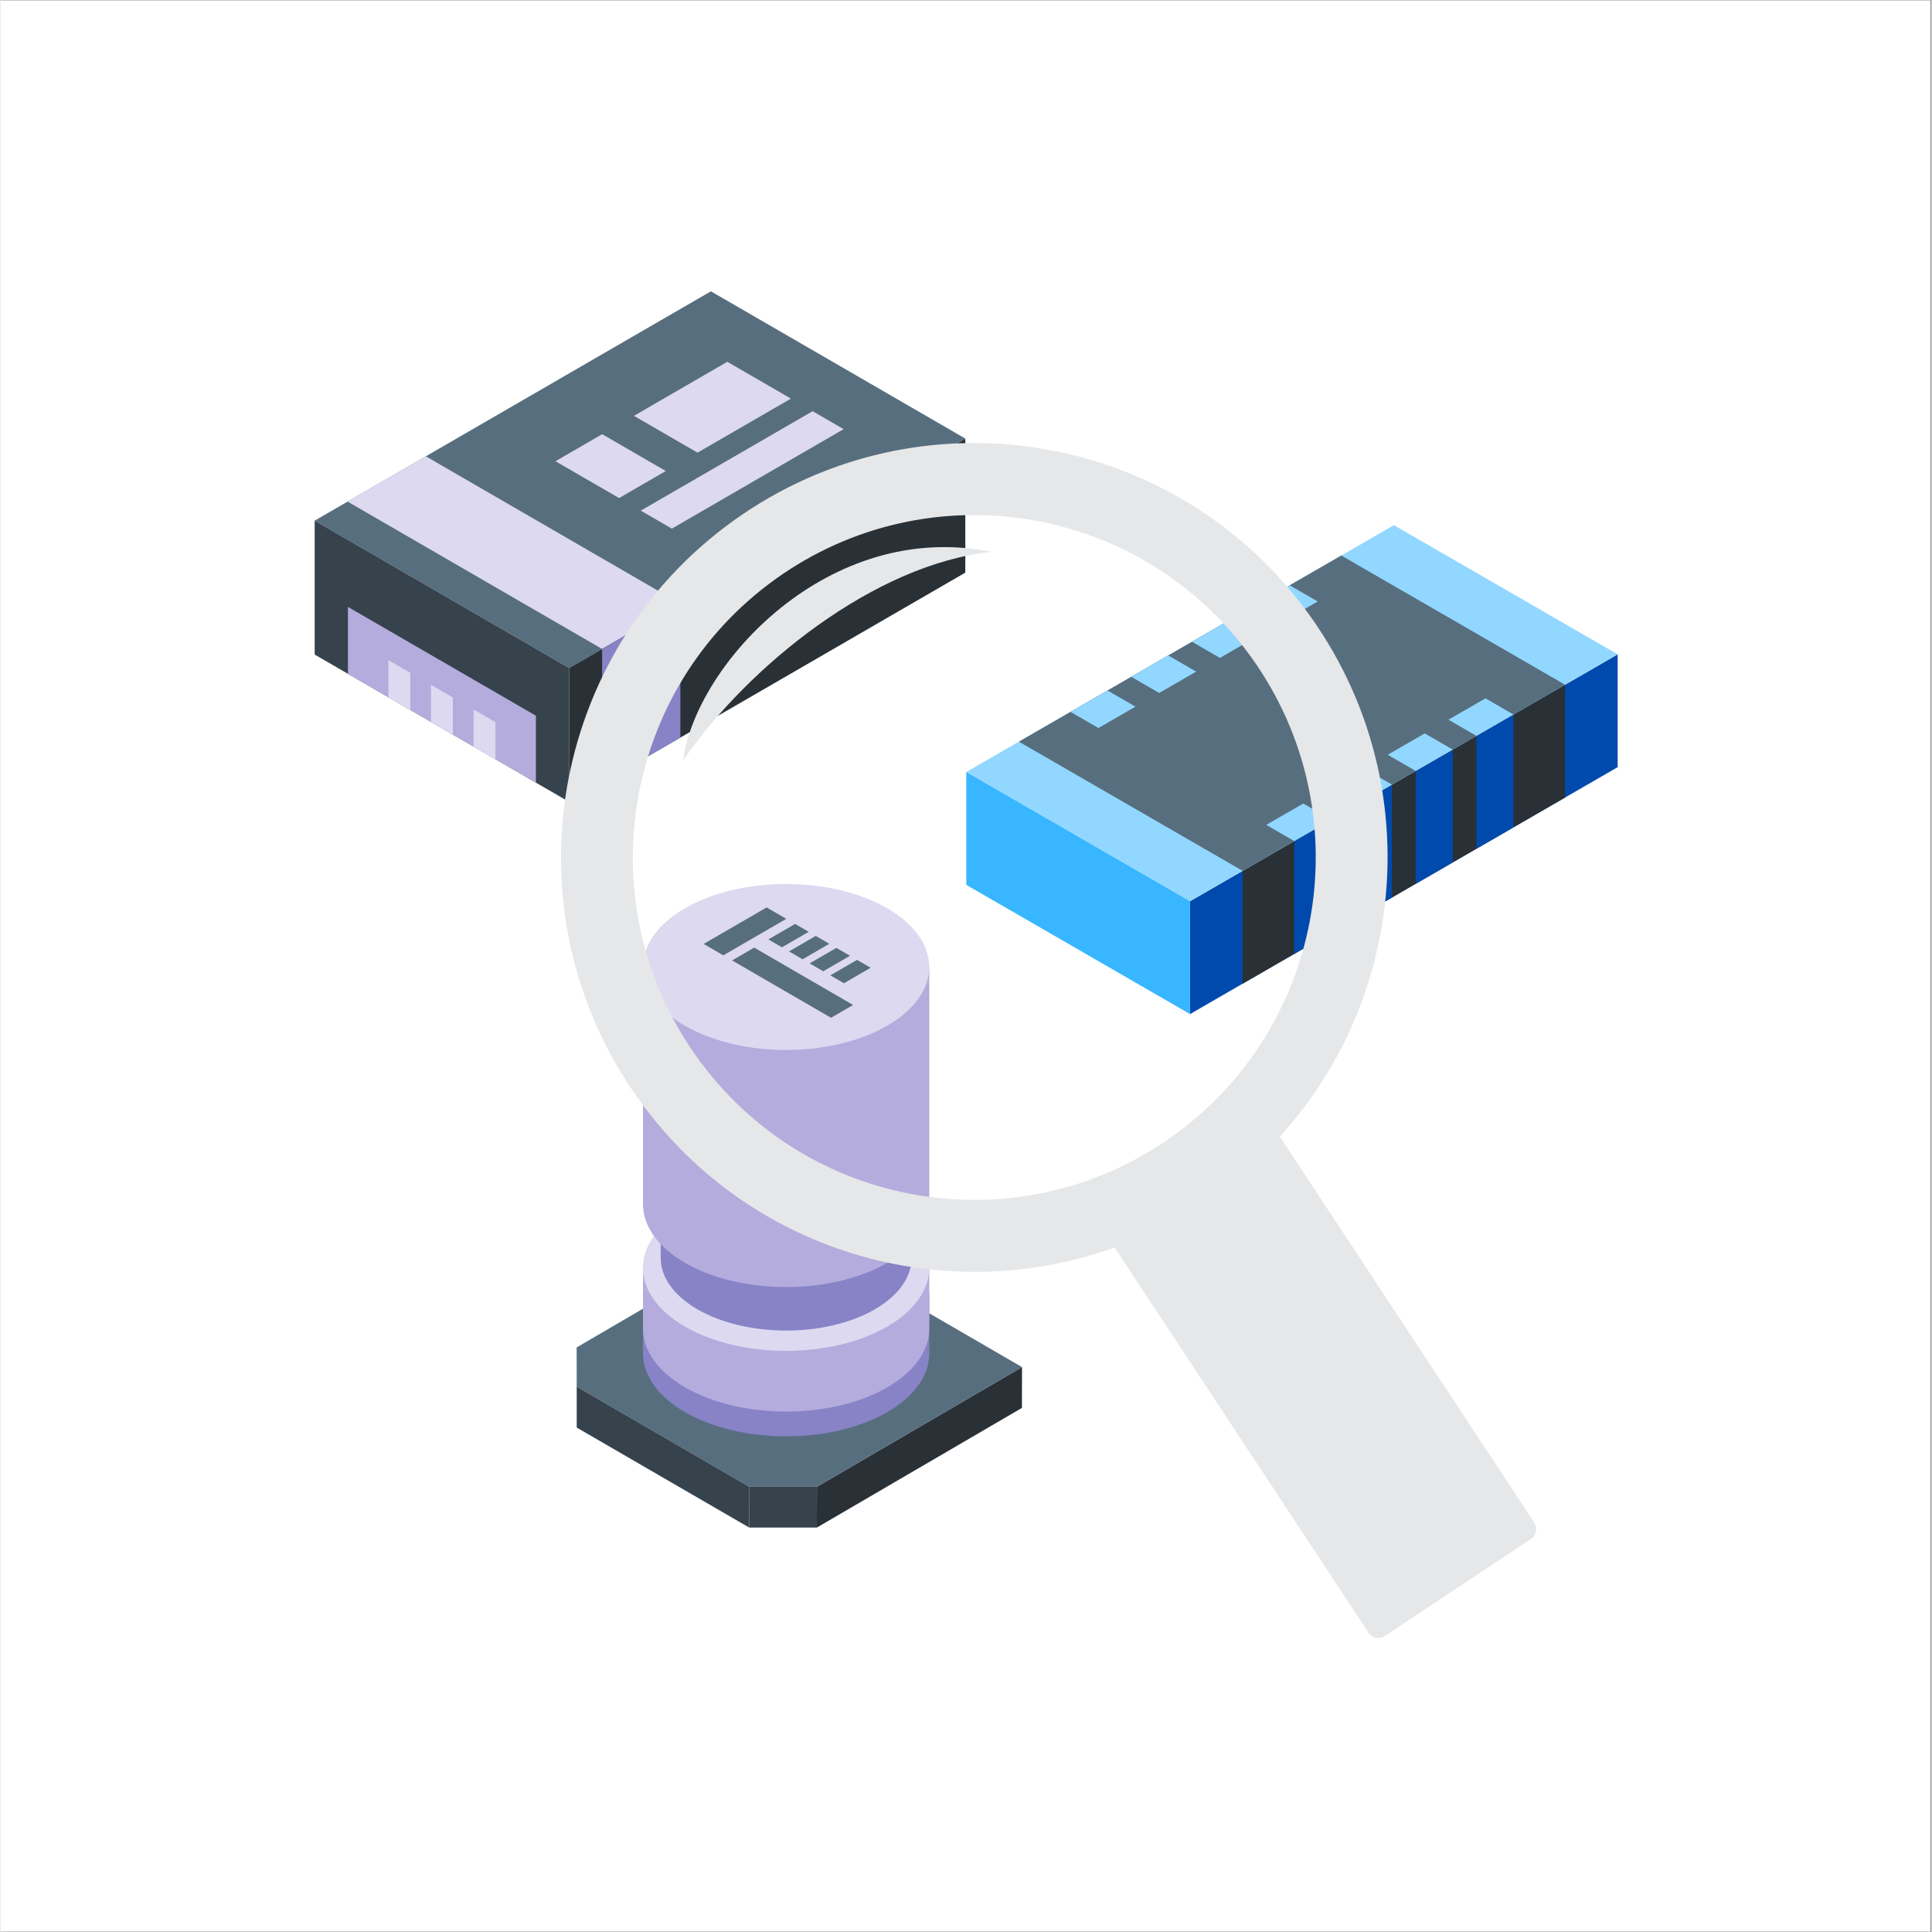
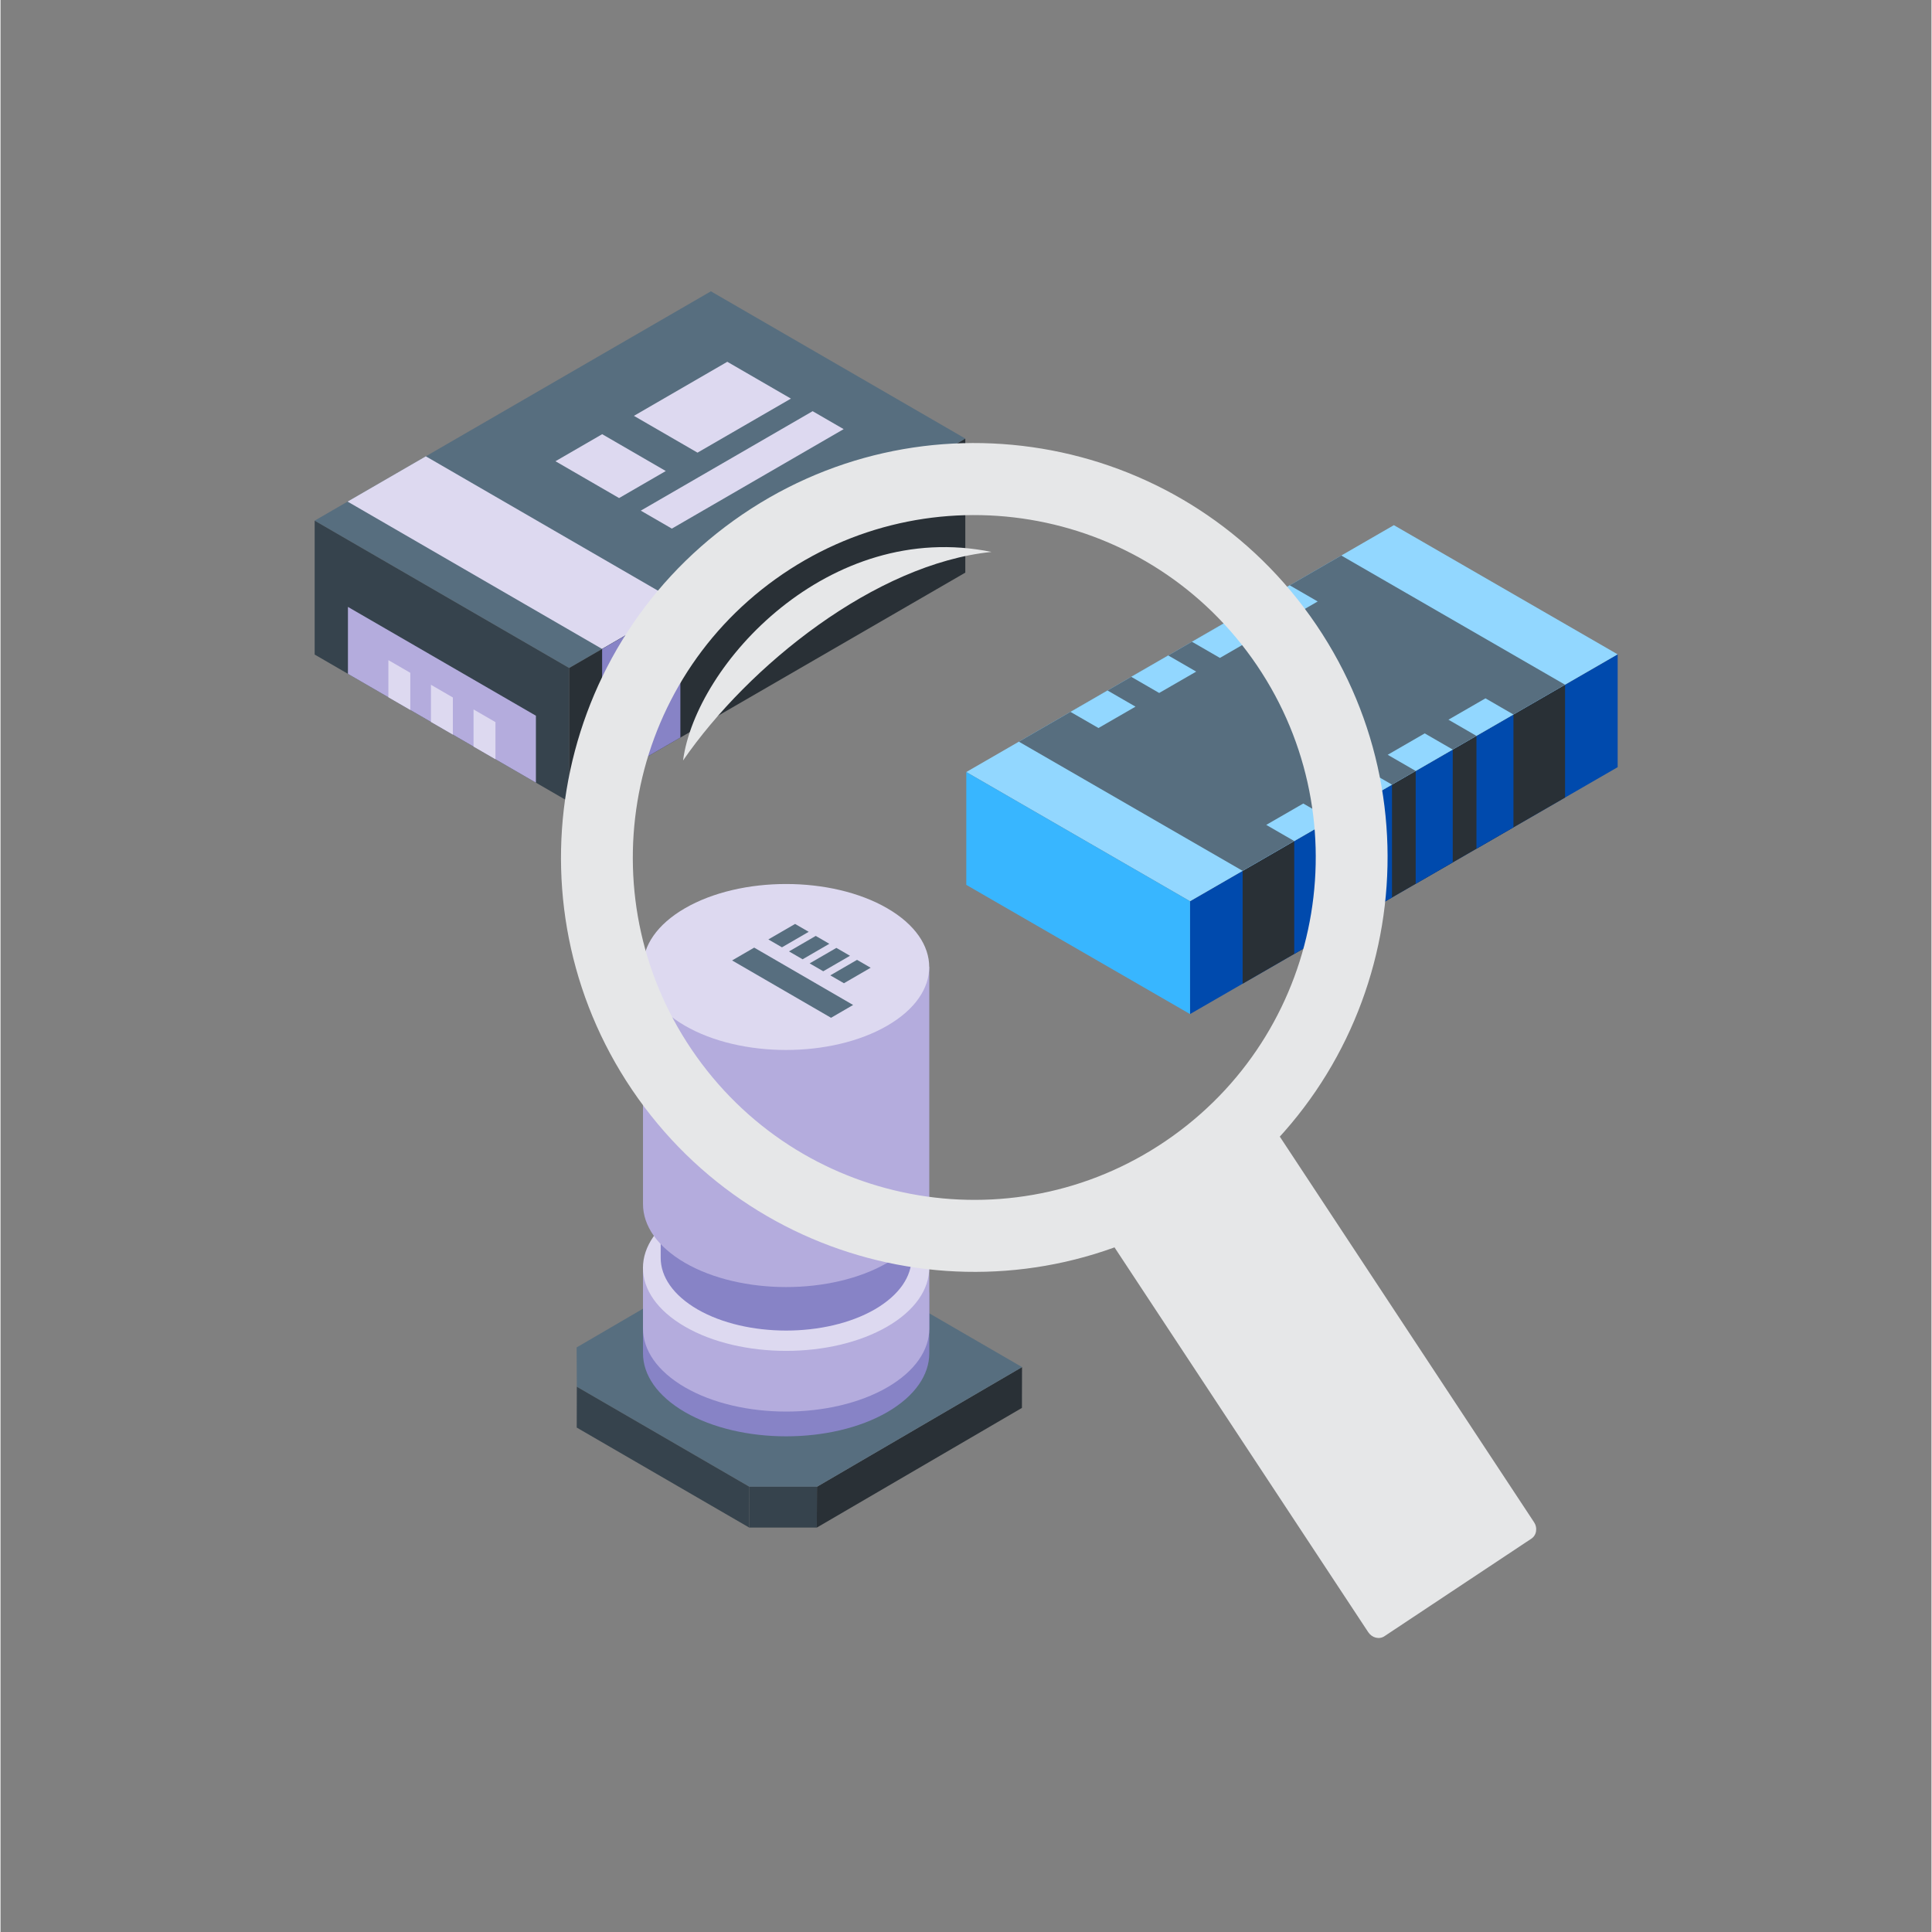
<svg xmlns="http://www.w3.org/2000/svg" width="300" viewBox="0 0 224.88 225" height="300" preserveAspectRatio="xMidYMid meet">
  <rect x="0" y="0" width="224.88" height="225" fill="#808080" stroke="none" />
  <defs>
    <clipPath id="8529a31cd6">
-       <path d="M 0 0.059 L 224.762 0.059 L 224.762 224.938 L 0 224.938 Z M 0 0.059 " clip-rule="nonzero" />
-     </clipPath>
+       </clipPath>
    <clipPath id="65fa30062e">
      <path d="M 36.516 33.926 L 112.441 33.926 L 112.441 78 L 36.516 78 Z M 36.516 33.926 " clip-rule="nonzero" />
    </clipPath>
    <clipPath id="7ef90161f3">
      <path d="M 36.582 60.605 L 66.395 60.605 L 66.395 93.391 L 36.582 93.391 Z M 36.582 60.605 " clip-rule="nonzero" />
    </clipPath>
    <clipPath id="719957ce34">
      <path d="M 66.227 51 L 112.371 51 L 112.371 93.391 L 66.227 93.391 Z M 66.227 51 " clip-rule="nonzero" />
    </clipPath>
    <clipPath id="f646029a53">
      <path d="M 138.434 76.164 L 188.332 76.164 L 188.332 118.098 L 138.434 118.098 Z M 138.434 76.164 " clip-rule="nonzero" />
    </clipPath>
    <clipPath id="8b5e4eac6e">
      <path d="M 112.441 61.16 L 188.363 61.16 L 188.363 105 L 112.441 105 Z M 112.441 61.16 " clip-rule="nonzero" />
    </clipPath>
    <clipPath id="71ed91d7ae">
      <path d="M 112.473 89.816 L 138.602 89.816 L 138.602 118.098 L 112.473 118.098 Z M 112.473 89.816 " clip-rule="nonzero" />
    </clipPath>
    <clipPath id="28ec95e5f0">
      <path d="M 67.078 156 L 68 156 L 68 167 L 67.078 167 Z M 67.078 156 " clip-rule="nonzero" />
    </clipPath>
    <clipPath id="3d9c54bb04">
      <path d="M 95 159.082 L 118.961 159.082 L 118.961 177.902 L 95 177.902 Z M 95 159.082 " clip-rule="nonzero" />
    </clipPath>
    <clipPath id="2d62ea8c1b">
      <path d="M 67.078 145.258 L 118.961 145.258 L 118.961 173.238 L 67.078 173.238 Z M 67.078 145.258 " clip-rule="nonzero" />
    </clipPath>
    <clipPath id="62a6317807">
      <path d="M 87 173 L 96 173 L 96 177.914 L 87 177.914 Z M 87 173 " clip-rule="nonzero" />
    </clipPath>
    <clipPath id="f5812697e7">
      <path d="M 67.078 161 L 88 161 L 88 177.914 L 67.078 177.914 Z M 67.078 161 " clip-rule="nonzero" />
    </clipPath>
  </defs>
  <g clip-path="url(#8529a31cd6)">
    <path fill="#ffffff" d="M 0 0.059 L 224.879 0.059 L 224.879 224.941 L 0 224.941 Z M 0 0.059 " fill-opacity="1" fill-rule="nonzero" />
    <path fill="#ffffff" d="M 0 0.059 L 224.879 0.059 L 224.879 224.941 L 0 224.941 Z M 0 0.059 " fill-opacity="1" fill-rule="nonzero" />
  </g>
  <g clip-path="url(#65fa30062e)">
    <path fill="#576e7f" d="M 66.227 77.797 L 36.582 60.637 L 82.73 33.926 L 112.371 51.082 L 66.227 77.797 " fill-opacity="1" fill-rule="nonzero" />
  </g>
  <path fill="#ddd9f0" d="M 70.062 75.578 L 40.418 58.414 L 49.531 53.141 L 79.176 70.301 L 70.062 75.578 " fill-opacity="1" fill-rule="nonzero" />
  <path fill="#ddd9f0" d="M 81.172 52.715 L 73.766 48.43 L 84.641 42.133 L 92.051 46.422 L 81.172 52.715 " fill-opacity="1" fill-rule="nonzero" />
  <path fill="#ddd9f0" d="M 72.039 58.004 L 64.629 53.715 L 70.07 50.566 L 77.477 54.855 L 72.039 58.004 " fill-opacity="1" fill-rule="nonzero" />
  <path fill="#ddd9f0" d="M 78.184 61.562 L 74.566 59.469 L 94.578 47.887 L 98.191 49.977 L 78.184 61.562 " fill-opacity="1" fill-rule="nonzero" />
  <g clip-path="url(#7ef90161f3)">
    <path fill="#36434d" d="M 66.227 77.797 L 36.586 60.637 L 36.586 76.23 L 66.227 93.391 L 66.227 77.797 " fill-opacity="1" fill-rule="nonzero" />
  </g>
  <path fill="#b4acdd" d="M 62.352 83.352 L 40.461 70.68 L 40.461 78.477 L 62.352 91.148 L 62.352 83.352 " fill-opacity="1" fill-rule="nonzero" />
  <path fill="#ddd9f0" d="M 47.723 82.68 L 45.172 81.203 L 45.172 76.879 L 47.723 78.355 L 47.723 82.68 " fill-opacity="1" fill-rule="nonzero" />
  <path fill="#ddd9f0" d="M 52.68 85.551 L 50.129 84.074 L 50.129 79.75 L 52.68 81.227 L 52.68 85.551 " fill-opacity="1" fill-rule="nonzero" />
  <path fill="#ddd9f0" d="M 57.641 88.422 L 55.09 86.945 L 55.09 82.621 L 57.641 84.098 L 57.641 88.422 " fill-opacity="1" fill-rule="nonzero" />
  <g clip-path="url(#719957ce34)">
    <path fill="#293036" d="M 112.359 51.094 L 66.227 77.797 L 66.227 93.391 L 112.359 66.688 L 112.359 51.094 " fill-opacity="1" fill-rule="nonzero" />
  </g>
  <path fill="#8783c6" d="M 70.062 75.578 L 70.062 91.172 L 79.176 85.895 L 79.176 70.301 L 70.062 75.578 " fill-opacity="1" fill-rule="nonzero" />
  <g clip-path="url(#f646029a53)">
    <path fill="#004aad" d="M 138.531 118.098 L 138.531 104.957 L 188.332 76.207 L 188.332 89.344 L 138.531 118.098 " fill-opacity="1" fill-rule="nonzero" />
  </g>
  <path fill="#293036" d="M 144.656 114.562 L 144.656 101.422 L 182.207 79.742 L 182.207 92.883 L 144.656 114.562 " fill-opacity="1" fill-rule="nonzero" />
  <path fill="#004aad" d="M 171.887 98.84 L 171.887 85.703 L 176.195 83.211 L 176.195 96.352 L 171.887 98.84 " fill-opacity="1" fill-rule="nonzero" />
  <path fill="#004aad" d="M 164.812 102.926 L 164.812 89.785 L 169.125 87.293 L 169.125 100.434 L 164.812 102.926 " fill-opacity="1" fill-rule="nonzero" />
  <path fill="#004aad" d="M 157.738 107.008 L 157.738 93.867 L 162.051 91.379 L 162.051 104.52 L 157.738 107.008 " fill-opacity="1" fill-rule="nonzero" />
  <path fill="#004aad" d="M 150.668 111.09 L 150.668 97.953 L 154.98 95.461 L 154.98 108.602 L 150.668 111.09 " fill-opacity="1" fill-rule="nonzero" />
  <g clip-path="url(#8b5e4eac6e)">
    <path fill="#92d7ff" d="M 138.531 104.957 L 112.473 89.91 L 162.27 61.16 L 188.328 76.203 L 138.531 104.957 " fill-opacity="1" fill-rule="nonzero" />
  </g>
  <path fill="#576e7f" d="M 144.656 101.418 L 118.598 86.375 L 156.145 64.695 L 182.207 79.742 L 144.656 101.418 " fill-opacity="1" fill-rule="nonzero" />
  <path fill="#92d7ff" d="M 171.883 85.699 L 168.625 83.816 L 172.938 81.328 L 176.195 83.211 L 171.883 85.699 " fill-opacity="1" fill-rule="nonzero" />
  <path fill="#92d7ff" d="M 164.812 89.785 L 161.551 87.902 L 165.863 85.41 L 169.125 87.293 L 164.812 89.785 " fill-opacity="1" fill-rule="nonzero" />
  <path fill="#92d7ff" d="M 157.738 93.867 L 154.48 91.984 L 158.793 89.496 L 162.051 91.379 L 157.738 93.867 " fill-opacity="1" fill-rule="nonzero" />
  <path fill="#92d7ff" d="M 150.668 97.949 L 147.406 96.066 L 151.719 93.578 L 154.98 95.461 L 150.668 97.949 " fill-opacity="1" fill-rule="nonzero" />
  <path fill="#92d7ff" d="M 145.824 70.656 L 149.086 72.539 L 153.398 70.047 L 150.137 68.164 L 145.824 70.656 " fill-opacity="1" fill-rule="nonzero" />
  <path fill="#92d7ff" d="M 138.754 74.738 L 142.012 76.621 L 146.324 74.129 L 143.062 72.25 L 138.754 74.738 " fill-opacity="1" fill-rule="nonzero" />
  <path fill="#92d7ff" d="M 131.68 78.82 L 134.938 80.703 L 139.25 78.215 L 135.992 76.332 L 131.68 78.82 " fill-opacity="1" fill-rule="nonzero" />
  <path fill="#92d7ff" d="M 124.609 82.906 L 127.867 84.785 L 132.18 82.297 L 128.922 80.414 L 124.609 82.906 " fill-opacity="1" fill-rule="nonzero" />
  <g clip-path="url(#71ed91d7ae)">
    <path fill="#38b6ff" d="M 138.531 104.957 L 138.531 118.098 L 112.473 103.051 L 112.473 89.91 L 138.531 104.957 " fill-opacity="1" fill-rule="nonzero" />
  </g>
  <g clip-path="url(#28ec95e5f0)">
-     <path fill="#576e7f" d="M 67.117 161.5 L 67.105 166.254 L 67.078 161.676 L 67.094 156.922 L 67.117 161.5 " fill-opacity="1" fill-rule="nonzero" />
-   </g>
+     </g>
  <g clip-path="url(#3d9c54bb04)">
    <path fill="#293036" d="M 118.965 159.211 L 118.953 163.965 L 95.066 177.902 L 95.082 173.148 L 118.965 159.211 " fill-opacity="1" fill-rule="nonzero" />
  </g>
  <g clip-path="url(#2d62ea8c1b)">
    <path fill="#576e7f" d="M 118.965 159.211 L 95.082 173.148 L 87.211 173.148 L 67.117 161.5 L 67.094 156.922 L 87.035 145.281 L 94.926 145.273 L 118.965 159.211 " fill-opacity="1" fill-rule="nonzero" />
  </g>
  <g clip-path="url(#62a6317807)">
    <path fill="#36434d" d="M 95.082 173.148 L 95.066 177.902 L 87.195 177.902 L 87.211 173.148 L 95.082 173.148 " fill-opacity="1" fill-rule="nonzero" />
  </g>
  <g clip-path="url(#f5812697e7)">
    <path fill="#36434d" d="M 87.211 173.148 L 87.195 177.902 L 67.105 166.254 L 67.117 161.5 L 87.211 173.148 " fill-opacity="1" fill-rule="nonzero" />
  </g>
  <path fill="#8783c6" d="M 108.164 150.539 L 108.164 157.609 C 108.164 160.094 106.535 162.559 103.281 164.453 C 96.777 168.215 86.215 168.215 79.707 164.453 C 76.453 162.559 74.824 160.094 74.824 157.609 L 74.824 150.539 L 108.164 150.539 " fill-opacity="1" fill-rule="nonzero" />
  <path fill="#b4acdd" d="M 108.164 147.656 L 108.164 154.727 C 108.164 157.211 106.535 159.672 103.281 161.566 C 96.777 165.332 86.215 165.332 79.707 161.566 C 76.453 159.672 74.824 157.211 74.824 154.727 L 74.824 147.656 L 108.164 147.656 " fill-opacity="1" fill-rule="nonzero" />
  <path fill="#ddd9f0" d="M 103.273 154.492 C 96.766 158.266 86.211 158.266 79.699 154.492 C 73.191 150.719 73.191 144.598 79.699 140.824 C 86.211 137.051 96.766 137.051 103.273 140.824 C 109.785 144.598 109.785 150.719 103.273 154.492 " fill-opacity="1" fill-rule="nonzero" />
  <path fill="#8783c6" d="M 106.105 122.281 L 106.105 146.484 C 106.105 148.664 104.68 150.824 101.828 152.484 C 96.125 155.781 86.863 155.781 81.16 152.484 C 78.309 150.824 76.883 148.664 76.883 146.484 L 76.883 122.281 L 106.105 122.281 " fill-opacity="1" fill-rule="nonzero" />
  <path fill="#b4acdd" d="M 108.164 112.613 L 108.164 140.223 C 108.164 142.711 106.535 145.172 103.281 147.066 C 96.777 150.832 86.215 150.832 79.707 147.066 C 76.453 145.172 74.824 142.711 74.824 140.223 L 74.824 112.613 L 108.164 112.613 " fill-opacity="1" fill-rule="nonzero" />
  <path fill="#ddd9f0" d="M 103.273 119.449 C 96.766 123.223 86.211 123.223 79.699 119.449 C 73.191 115.676 73.191 109.555 79.699 105.781 C 86.211 102.008 96.766 102.008 103.273 105.781 C 109.785 109.555 109.785 115.676 103.273 119.449 " fill-opacity="1" fill-rule="nonzero" />
-   <path fill="#576e7f" d="M 84.176 111.258 L 81.887 109.93 L 89.219 105.68 L 91.512 107.008 L 84.176 111.258 " fill-opacity="1" fill-rule="nonzero" />
  <path fill="#576e7f" d="M 91.008 110.324 L 89.422 109.406 L 92.535 107.602 L 94.121 108.52 L 91.008 110.324 " fill-opacity="1" fill-rule="nonzero" />
  <path fill="#576e7f" d="M 93.41 111.719 L 91.828 110.801 L 94.941 108.996 L 96.523 109.914 L 93.41 111.719 " fill-opacity="1" fill-rule="nonzero" />
  <path fill="#576e7f" d="M 95.816 113.113 L 94.23 112.195 L 97.344 110.391 L 98.93 111.309 L 95.816 113.113 " fill-opacity="1" fill-rule="nonzero" />
  <path fill="#576e7f" d="M 98.223 114.508 L 96.637 113.59 L 99.75 111.785 L 101.336 112.703 L 98.223 114.508 " fill-opacity="1" fill-rule="nonzero" />
  <path fill="#576e7f" d="M 96.723 118.531 L 85.199 111.852 L 87.773 110.359 L 99.293 117.039 L 96.723 118.531 " fill-opacity="1" fill-rule="nonzero" />
  <path fill="#e6e7e8" d="M 85.398 60.613 C 107.016 45.102 137.082 50.102 152.547 71.781 C 168.016 93.457 163.027 123.602 141.41 139.109 C 119.793 154.617 89.73 149.617 74.262 127.941 C 58.797 106.266 63.781 76.121 85.398 60.613 Z M 90.266 67.434 C 108.129 54.621 132.965 58.75 145.746 76.66 C 158.523 94.57 154.402 119.477 136.543 132.289 C 118.684 145.102 93.844 140.973 81.066 123.062 C 68.285 105.152 72.406 80.246 90.266 67.434 Z M 90.266 67.434 " fill-opacity="1" fill-rule="evenodd" />
  <path fill="#e6e7e8" d="M 127.379 139.312 L 144.496 127.945 C 144.641 127.852 144.801 127.789 144.977 127.762 C 145.148 127.73 145.324 127.738 145.5 127.785 C 145.676 127.828 145.844 127.906 145.992 128.016 C 146.145 128.125 146.273 128.258 146.379 128.418 L 178.59 177.27 C 178.695 177.426 178.77 177.598 178.809 177.781 C 178.852 177.965 178.855 178.148 178.828 178.328 C 178.801 178.508 178.738 178.672 178.645 178.82 C 178.551 178.973 178.43 179.094 178.285 179.191 L 161.168 190.555 C 161.023 190.652 160.863 190.715 160.688 190.742 C 160.516 190.77 160.34 190.762 160.164 190.719 C 159.988 190.676 159.824 190.598 159.672 190.488 C 159.52 190.379 159.391 190.242 159.285 190.086 L 127.074 141.234 C 126.969 141.078 126.898 140.906 126.855 140.723 C 126.812 140.539 126.809 140.355 126.836 140.176 C 126.863 139.996 126.926 139.832 127.02 139.68 C 127.113 139.531 127.234 139.41 127.379 139.312 Z M 127.379 139.312 " fill-opacity="1" fill-rule="evenodd" />
  <path fill="#e6e7e8" d="M 79.488 88.566 C 87.152 77.461 101.91 65.66 115.41 64.277 C 96.461 60.414 80.977 77.352 79.488 88.566 Z M 79.488 88.566 " fill-opacity="1" fill-rule="evenodd" />
</svg>